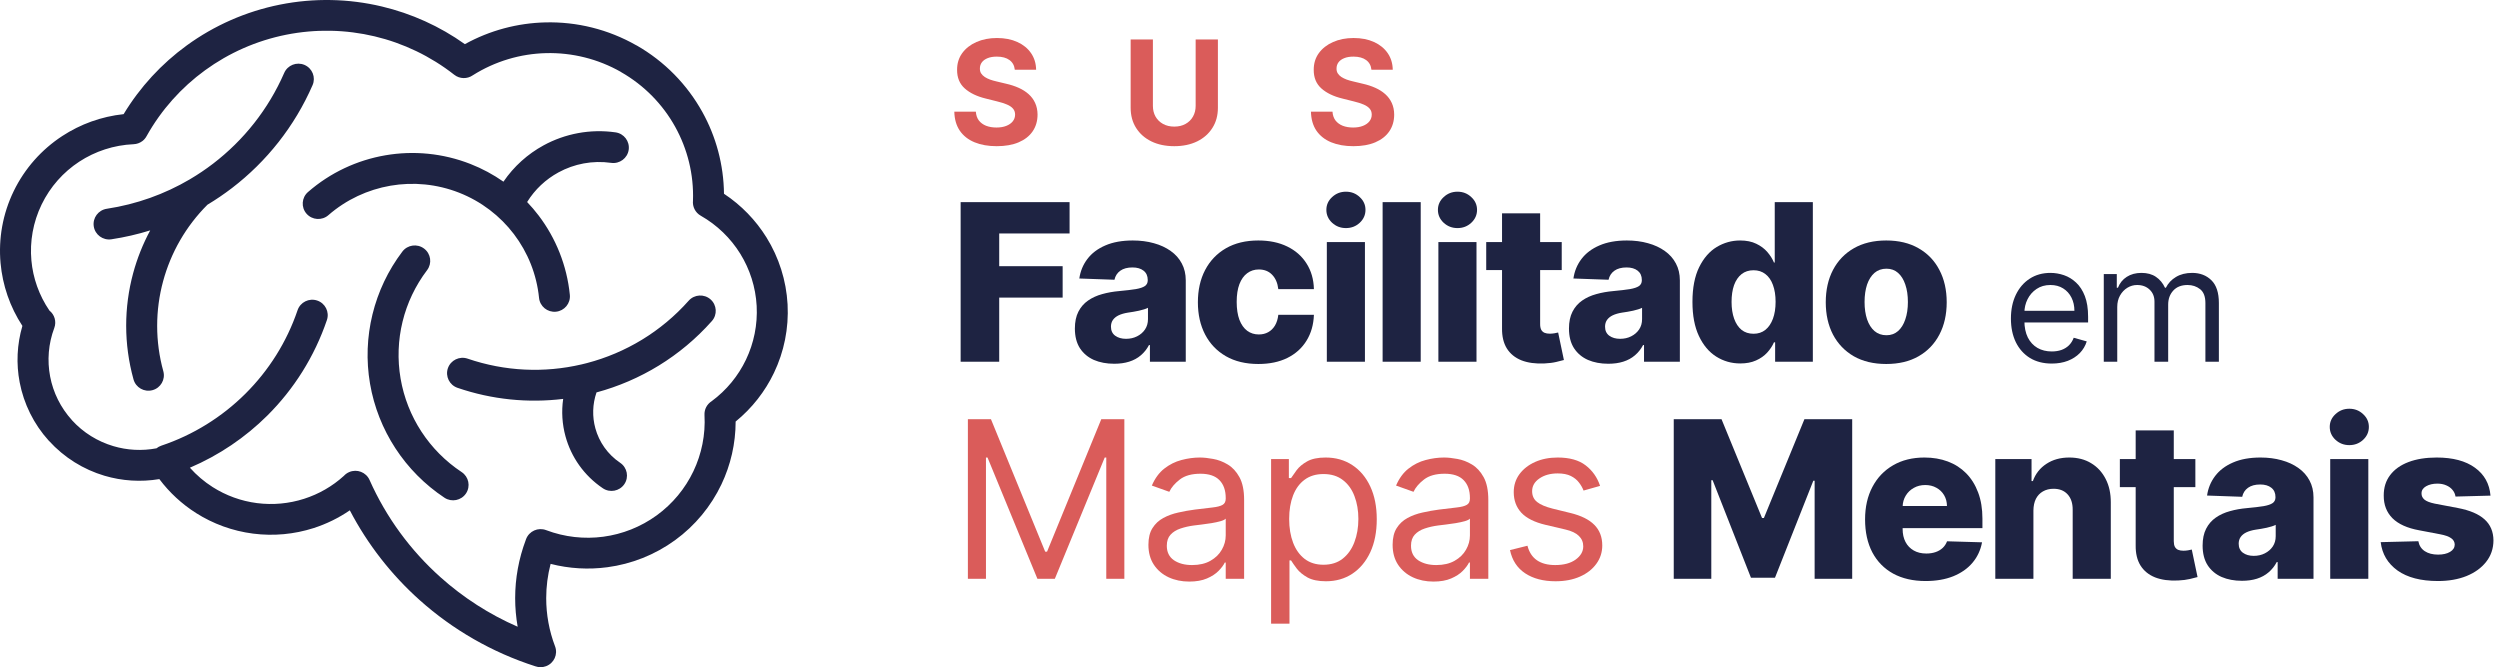
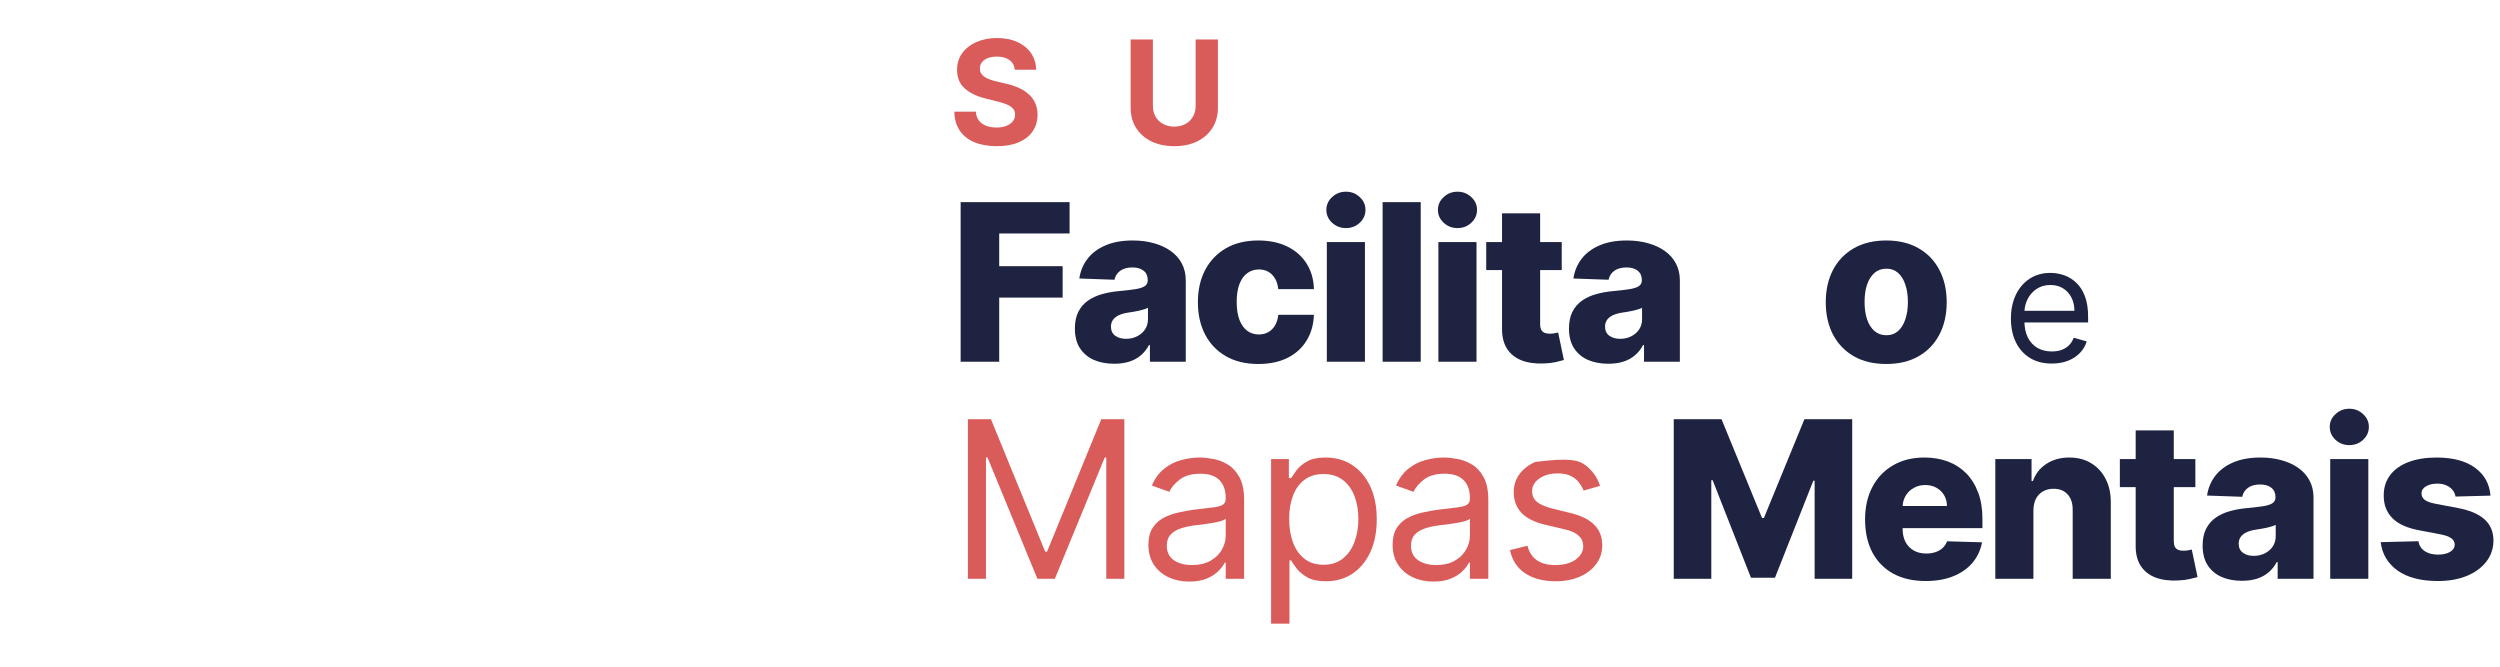
<svg xmlns="http://www.w3.org/2000/svg" width="311" height="83" viewBox="0 0 311 83" fill="none">
  <path d="M126.24 8.673C126.189 8.158 125.969 7.757 125.582 7.472C125.194 7.186 124.668 7.043 124.003 7.043C123.551 7.043 123.17 7.107 122.859 7.235C122.548 7.359 122.309 7.531 122.143 7.753C121.981 7.974 121.9 8.226 121.9 8.507C121.891 8.742 121.94 8.946 122.047 9.121C122.158 9.295 122.309 9.447 122.501 9.575C122.692 9.698 122.914 9.807 123.165 9.901C123.417 9.99 123.685 10.067 123.971 10.131L125.147 10.412C125.718 10.54 126.242 10.71 126.719 10.923C127.197 11.136 127.61 11.399 127.959 11.71C128.309 12.021 128.579 12.387 128.771 12.809C128.967 13.231 129.067 13.714 129.072 14.26C129.067 15.061 128.863 15.756 128.458 16.344C128.057 16.928 127.478 17.381 126.719 17.705C125.965 18.025 125.055 18.185 123.99 18.185C122.933 18.185 122.013 18.023 121.229 17.699C120.449 17.375 119.839 16.896 119.401 16.261C118.966 15.621 118.738 14.831 118.717 13.889H121.395C121.425 14.328 121.55 14.695 121.772 14.989C121.998 15.278 122.298 15.498 122.673 15.647C123.053 15.792 123.481 15.864 123.958 15.864C124.427 15.864 124.834 15.796 125.179 15.66C125.528 15.524 125.799 15.334 125.991 15.091C126.182 14.848 126.278 14.569 126.278 14.254C126.278 13.96 126.191 13.712 126.016 13.512C125.846 13.312 125.594 13.141 125.262 13.001C124.934 12.86 124.531 12.732 124.054 12.617L122.628 12.259C121.525 11.991 120.653 11.571 120.014 11C119.375 10.429 119.057 9.66 119.062 8.693C119.057 7.9 119.268 7.207 119.695 6.615C120.125 6.023 120.715 5.56 121.465 5.228C122.215 4.896 123.067 4.729 124.022 4.729C124.994 4.729 125.842 4.896 126.566 5.228C127.295 5.56 127.861 6.023 128.266 6.615C128.671 7.207 128.88 7.894 128.893 8.673H126.24Z" fill="#DA5C5A" />
  <path d="M148.739 4.908H151.507V13.41C151.507 14.364 151.279 15.2 150.823 15.915C150.371 16.631 149.739 17.19 148.925 17.59C148.111 17.986 147.163 18.185 146.08 18.185C144.994 18.185 144.043 17.986 143.229 17.59C142.415 17.19 141.783 16.631 141.331 15.915C140.879 15.2 140.653 14.364 140.653 13.41V4.908H143.421V13.173C143.421 13.672 143.53 14.115 143.747 14.503C143.969 14.891 144.28 15.195 144.68 15.417C145.081 15.639 145.548 15.749 146.08 15.749C146.617 15.749 147.084 15.639 147.48 15.417C147.881 15.195 148.19 14.891 148.407 14.503C148.628 14.115 148.739 13.672 148.739 13.173V4.908Z" fill="#DA5C5A" />
-   <path d="M170.606 8.673C170.555 8.158 170.335 7.757 169.947 7.472C169.56 7.186 169.033 7.043 168.369 7.043C167.917 7.043 167.535 7.107 167.224 7.235C166.913 7.359 166.675 7.531 166.508 7.753C166.347 7.974 166.266 8.226 166.266 8.507C166.257 8.742 166.306 8.946 166.413 9.121C166.523 9.295 166.675 9.447 166.866 9.575C167.058 9.698 167.28 9.807 167.531 9.901C167.783 9.99 168.051 10.067 168.337 10.131L169.513 10.412C170.084 10.54 170.608 10.71 171.085 10.923C171.562 11.136 171.976 11.399 172.325 11.71C172.675 12.021 172.945 12.387 173.137 12.809C173.333 13.231 173.433 13.714 173.437 14.26C173.433 15.061 173.229 15.756 172.824 16.344C172.423 16.928 171.844 17.381 171.085 17.705C170.331 18.025 169.421 18.185 168.356 18.185C167.299 18.185 166.379 18.023 165.594 17.699C164.815 17.375 164.205 16.896 163.766 16.261C163.332 15.621 163.104 14.831 163.082 13.889H165.761C165.79 14.328 165.916 14.695 166.138 14.989C166.364 15.278 166.664 15.498 167.039 15.647C167.418 15.792 167.847 15.864 168.324 15.864C168.793 15.864 169.2 15.796 169.545 15.66C169.894 15.524 170.165 15.334 170.356 15.091C170.548 14.848 170.644 14.569 170.644 14.254C170.644 13.96 170.557 13.712 170.382 13.512C170.212 13.312 169.96 13.141 169.628 13.001C169.3 12.86 168.897 12.732 168.42 12.617L166.994 12.259C165.891 11.991 165.019 11.571 164.38 11C163.741 10.429 163.423 9.66 163.428 8.693C163.423 7.9 163.634 7.207 164.06 6.615C164.491 6.023 165.081 5.56 165.831 5.228C166.581 4.896 167.433 4.729 168.388 4.729C169.359 4.729 170.207 4.896 170.932 5.228C171.66 5.56 172.227 6.023 172.632 6.615C173.037 7.207 173.246 7.894 173.258 8.673H170.606Z" fill="#DA5C5A" />
  <path d="M119.503 44.999V25.146H133.055V29.043H124.302V33.114H132.193V37.021H124.302V44.999H119.503Z" fill="#1E2342" />
  <path d="M138.61 45.251C137.66 45.251 136.817 45.093 136.08 44.776C135.35 44.453 134.771 43.968 134.345 43.322C133.925 42.669 133.715 41.852 133.715 40.87C133.715 40.042 133.86 39.344 134.151 38.776C134.442 38.207 134.842 37.745 135.353 37.39C135.864 37.034 136.452 36.766 137.117 36.585C137.783 36.398 138.494 36.272 139.25 36.207C140.097 36.129 140.778 36.049 141.295 35.965C141.812 35.874 142.187 35.748 142.42 35.587C142.659 35.419 142.779 35.183 142.779 34.879V34.83C142.779 34.333 142.607 33.948 142.265 33.677C141.922 33.405 141.46 33.27 140.879 33.27C140.252 33.27 139.748 33.405 139.366 33.677C138.985 33.948 138.743 34.323 138.639 34.801L134.267 34.646C134.397 33.741 134.729 32.934 135.266 32.223C135.809 31.505 136.552 30.943 137.495 30.536C138.445 30.122 139.586 29.916 140.917 29.916C141.867 29.916 142.743 30.029 143.544 30.255C144.346 30.474 145.044 30.798 145.638 31.224C146.233 31.644 146.692 32.161 147.015 32.775C147.344 33.389 147.509 34.09 147.509 34.879V44.999H143.05V42.925H142.934C142.669 43.429 142.329 43.855 141.916 44.204C141.509 44.553 141.027 44.815 140.471 44.99C139.922 45.164 139.302 45.251 138.61 45.251ZM140.074 42.149C140.585 42.149 141.043 42.046 141.451 41.839C141.864 41.632 142.194 41.348 142.439 40.986C142.685 40.618 142.808 40.191 142.808 39.706V38.291C142.672 38.362 142.507 38.427 142.313 38.485C142.126 38.543 141.919 38.598 141.693 38.65C141.467 38.702 141.234 38.747 140.995 38.785C140.756 38.824 140.526 38.86 140.307 38.892C139.861 38.963 139.479 39.073 139.163 39.222C138.853 39.37 138.613 39.564 138.445 39.803C138.284 40.036 138.203 40.314 138.203 40.637C138.203 41.128 138.378 41.503 138.727 41.761C139.082 42.02 139.531 42.149 140.074 42.149Z" fill="#1E2342" />
  <path d="M156.539 45.28C154.969 45.28 153.621 44.957 152.497 44.311C151.379 43.665 150.519 42.767 149.918 41.616C149.317 40.459 149.017 39.121 149.017 37.603C149.017 36.078 149.317 34.74 149.918 33.59C150.526 32.433 151.389 31.531 152.507 30.885C153.631 30.239 154.972 29.916 156.53 29.916C157.906 29.916 159.105 30.164 160.126 30.662C161.154 31.16 161.955 31.864 162.53 32.775C163.112 33.68 163.419 34.743 163.451 35.965H159.021C158.931 35.202 158.672 34.604 158.245 34.171C157.825 33.738 157.276 33.522 156.598 33.522C156.048 33.522 155.567 33.677 155.153 33.987C154.74 34.291 154.416 34.743 154.184 35.344C153.958 35.939 153.844 36.675 153.844 37.554C153.844 38.433 153.958 39.176 154.184 39.784C154.416 40.385 154.74 40.841 155.153 41.151C155.567 41.455 156.048 41.606 156.598 41.606C157.037 41.606 157.425 41.513 157.761 41.325C158.103 41.138 158.384 40.863 158.604 40.501C158.824 40.133 158.963 39.687 159.021 39.164H163.451C163.406 40.392 163.099 41.464 162.53 42.382C161.968 43.3 161.176 44.014 160.155 44.524C159.141 45.028 157.935 45.28 156.539 45.28Z" fill="#1E2342" />
  <path d="M165.058 44.999V30.109H169.798V44.999H165.058ZM167.433 28.374C166.767 28.374 166.196 28.154 165.717 27.715C165.239 27.269 165 26.733 165 26.106C165 25.485 165.239 24.955 165.717 24.516C166.196 24.07 166.767 23.847 167.433 23.847C168.105 23.847 168.677 24.07 169.149 24.516C169.627 24.955 169.866 25.485 169.866 26.106C169.866 26.733 169.627 27.269 169.149 27.715C168.677 28.154 168.105 28.374 167.433 28.374Z" fill="#1E2342" />
  <path d="M176.737 25.146V44.999H171.997V25.146H176.737Z" fill="#1E2342" />
  <path d="M178.935 44.999V30.109H183.676V44.999H178.935ZM181.31 28.374C180.645 28.374 180.073 28.154 179.595 27.715C179.116 27.269 178.877 26.733 178.877 26.106C178.877 25.485 179.116 24.955 179.595 24.516C180.073 24.07 180.645 23.847 181.31 23.847C181.983 23.847 182.554 24.07 183.026 24.516C183.504 24.955 183.744 25.485 183.744 26.106C183.744 26.733 183.504 27.269 183.026 27.715C182.554 28.154 181.983 28.374 181.31 28.374Z" fill="#1E2342" />
  <path d="M194.279 30.109V33.599H184.885V30.109H194.279ZM186.853 26.542H191.593V40.317C191.593 40.608 191.639 40.844 191.729 41.025C191.826 41.199 191.965 41.325 192.146 41.403C192.327 41.474 192.544 41.51 192.796 41.51C192.977 41.51 193.167 41.493 193.367 41.461C193.574 41.422 193.729 41.39 193.833 41.364L194.55 44.786C194.324 44.851 194.004 44.931 193.59 45.028C193.183 45.125 192.695 45.187 192.127 45.213C191.015 45.264 190.062 45.135 189.267 44.825C188.478 44.508 187.874 44.017 187.454 43.351C187.041 42.686 186.84 41.849 186.853 40.841V26.542Z" fill="#1E2342" />
  <path d="M200.076 45.251C199.126 45.251 198.283 45.093 197.546 44.776C196.815 44.453 196.237 43.968 195.811 43.322C195.39 42.669 195.18 41.852 195.18 40.87C195.18 40.042 195.326 39.344 195.617 38.776C195.908 38.207 196.308 37.745 196.819 37.39C197.329 37.034 197.917 36.766 198.583 36.585C199.249 36.398 199.96 36.272 200.716 36.207C201.562 36.129 202.244 36.049 202.761 35.965C203.278 35.874 203.653 35.748 203.886 35.587C204.125 35.419 204.244 35.183 204.244 34.879V34.83C204.244 34.333 204.073 33.948 203.731 33.677C203.388 33.405 202.926 33.27 202.344 33.27C201.717 33.27 201.213 33.405 200.832 33.677C200.451 33.948 200.208 34.323 200.105 34.801L195.733 34.646C195.862 33.741 196.195 32.934 196.731 32.223C197.274 31.505 198.018 30.943 198.961 30.536C199.911 30.122 201.052 29.916 202.383 29.916C203.333 29.916 204.209 30.029 205.01 30.255C205.811 30.474 206.509 30.798 207.104 31.224C207.699 31.644 208.157 32.161 208.481 32.775C208.81 33.389 208.975 34.09 208.975 34.879V44.999H204.516V42.925H204.399C204.134 43.429 203.795 43.855 203.382 44.204C202.974 44.553 202.493 44.815 201.937 44.99C201.388 45.164 200.767 45.251 200.076 45.251ZM201.54 42.149C202.05 42.149 202.509 42.046 202.916 41.839C203.33 41.632 203.659 41.348 203.905 40.986C204.151 40.618 204.273 40.191 204.273 39.706V38.291C204.138 38.362 203.973 38.427 203.779 38.485C203.592 38.543 203.385 38.598 203.159 38.65C202.932 38.702 202.7 38.747 202.461 38.785C202.221 38.824 201.992 38.86 201.772 38.892C201.326 38.963 200.945 39.073 200.628 39.222C200.318 39.37 200.079 39.564 199.911 39.803C199.75 40.036 199.669 40.314 199.669 40.637C199.669 41.128 199.843 41.503 200.192 41.761C200.548 42.02 200.997 42.149 201.54 42.149Z" fill="#1E2342" />
-   <path d="M216.493 45.213C215.394 45.213 214.396 44.928 213.497 44.359C212.599 43.791 211.882 42.938 211.345 41.8C210.809 40.663 210.541 39.251 210.541 37.564C210.541 35.813 210.819 34.371 211.374 33.241C211.93 32.11 212.657 31.273 213.556 30.73C214.46 30.187 215.433 29.916 216.473 29.916C217.255 29.916 217.924 30.051 218.48 30.323C219.036 30.588 219.495 30.93 219.857 31.35C220.219 31.77 220.493 32.206 220.681 32.659H220.778V25.146H225.518V44.999H220.826V42.586H220.681C220.48 43.044 220.196 43.474 219.828 43.875C219.459 44.276 218.997 44.599 218.441 44.844C217.892 45.09 217.242 45.213 216.493 45.213ZM218.141 41.519C218.716 41.519 219.207 41.358 219.614 41.035C220.021 40.705 220.335 40.243 220.555 39.648C220.774 39.054 220.884 38.356 220.884 37.554C220.884 36.74 220.774 36.039 220.555 35.451C220.341 34.863 220.028 34.41 219.614 34.094C219.207 33.777 218.716 33.619 218.141 33.619C217.553 33.619 217.055 33.78 216.648 34.103C216.241 34.426 215.931 34.882 215.717 35.47C215.51 36.058 215.407 36.753 215.407 37.554C215.407 38.356 215.514 39.054 215.727 39.648C215.94 40.243 216.247 40.705 216.648 41.035C217.055 41.358 217.553 41.519 218.141 41.519Z" fill="#1E2342" />
  <path d="M234.647 45.28C233.083 45.28 231.739 44.961 230.615 44.321C229.497 43.675 228.634 42.776 228.026 41.626C227.425 40.469 227.125 39.128 227.125 37.603C227.125 36.071 227.425 34.73 228.026 33.58C228.634 32.423 229.497 31.525 230.615 30.885C231.739 30.239 233.083 29.916 234.647 29.916C236.211 29.916 237.552 30.239 238.67 30.885C239.795 31.525 240.658 32.423 241.259 33.58C241.866 34.73 242.17 36.071 242.17 37.603C242.17 39.128 241.866 40.469 241.259 41.626C240.658 42.776 239.795 43.675 238.67 44.321C237.552 44.961 236.211 45.28 234.647 45.28ZM234.676 41.703C235.245 41.703 235.727 41.529 236.121 41.18C236.515 40.831 236.816 40.346 237.022 39.726C237.236 39.105 237.342 38.388 237.342 37.574C237.342 36.746 237.236 36.023 237.022 35.402C236.816 34.782 236.515 34.297 236.121 33.948C235.727 33.599 235.245 33.425 234.676 33.425C234.088 33.425 233.591 33.599 233.184 33.948C232.783 34.297 232.476 34.782 232.263 35.402C232.056 36.023 231.952 36.746 231.952 37.574C231.952 38.388 232.056 39.105 232.263 39.726C232.476 40.346 232.783 40.831 233.184 41.18C233.591 41.529 234.088 41.703 234.676 41.703Z" fill="#1E2342" />
  <path d="M255.243 45.227C254.192 45.227 253.285 44.995 252.523 44.531C251.766 44.062 251.181 43.408 250.769 42.57C250.362 41.727 250.158 40.747 250.158 39.63C250.158 38.513 250.362 37.528 250.769 36.675C251.181 35.818 251.754 35.151 252.488 34.673C253.226 34.19 254.088 33.948 255.073 33.948C255.641 33.948 256.202 34.043 256.756 34.232C257.31 34.422 257.814 34.729 258.269 35.156C258.723 35.577 259.086 36.136 259.356 36.832C259.625 37.528 259.76 38.385 259.76 39.403V40.113H251.351V38.664H258.056C258.056 38.049 257.933 37.499 257.687 37.016C257.445 36.533 257.099 36.152 256.65 35.873C256.204 35.593 255.679 35.454 255.073 35.454C254.405 35.454 253.828 35.62 253.34 35.951C252.857 36.278 252.485 36.704 252.225 37.229C251.964 37.755 251.834 38.318 251.834 38.92V39.886C251.834 40.709 251.976 41.408 252.26 41.981C252.549 42.549 252.949 42.982 253.461 43.281C253.972 43.574 254.566 43.721 255.243 43.721C255.684 43.721 256.081 43.659 256.437 43.536C256.796 43.408 257.106 43.219 257.367 42.968C257.627 42.712 257.829 42.395 257.971 42.016L259.59 42.471C259.419 43.02 259.133 43.503 258.731 43.92C258.328 44.332 257.831 44.654 257.239 44.886C256.647 45.113 255.982 45.227 255.243 45.227Z" fill="#1E2342" />
-   <path d="M261.71 44.999V34.09H263.329V35.795H263.471C263.699 35.212 264.066 34.76 264.572 34.438C265.079 34.111 265.687 33.948 266.398 33.948C267.117 33.948 267.716 34.111 268.194 34.438C268.677 34.76 269.054 35.212 269.324 35.795H269.437C269.717 35.231 270.136 34.784 270.694 34.452C271.253 34.116 271.923 33.948 272.704 33.948C273.68 33.948 274.478 34.254 275.098 34.864C275.718 35.47 276.028 36.415 276.028 37.698V44.999H274.352V37.698C274.352 36.893 274.132 36.318 273.692 35.972C273.251 35.627 272.733 35.454 272.136 35.454C271.369 35.454 270.775 35.686 270.354 36.15C269.932 36.609 269.721 37.192 269.721 37.897V44.999H268.017V37.528C268.017 36.907 267.816 36.408 267.413 36.029C267.011 35.646 266.492 35.454 265.858 35.454C265.422 35.454 265.015 35.57 264.636 35.802C264.262 36.034 263.959 36.356 263.727 36.768C263.5 37.175 263.386 37.646 263.386 38.181V44.999H261.71Z" fill="#1E2342" />
  <path d="M120.405 52.146H123.274L130.021 68.626H130.254L137.001 52.146H139.87V71.999H137.621V56.916H137.427L131.223 71.999H129.052L122.848 56.916H122.654V71.999H120.405V52.146Z" fill="#DA5C5A" />
  <path d="M147.943 72.348C147 72.348 146.143 72.171 145.374 71.815C144.605 71.453 143.994 70.933 143.542 70.254C143.09 69.569 142.863 68.742 142.863 67.773C142.863 66.92 143.031 66.228 143.368 65.698C143.704 65.162 144.153 64.742 144.715 64.438C145.277 64.134 145.898 63.908 146.576 63.76C147.261 63.604 147.95 63.482 148.641 63.391C149.546 63.275 150.279 63.188 150.842 63.129C151.41 63.065 151.824 62.958 152.082 62.809C152.347 62.661 152.48 62.402 152.48 62.034V61.956C152.48 61 152.218 60.257 151.695 59.727C151.178 59.197 150.392 58.932 149.339 58.932C148.247 58.932 147.391 59.171 146.77 59.649C146.15 60.127 145.713 60.638 145.461 61.181L143.29 60.405C143.678 59.501 144.195 58.796 144.841 58.292C145.494 57.782 146.205 57.426 146.974 57.226C147.749 57.019 148.512 56.916 149.261 56.916C149.74 56.916 150.289 56.974 150.909 57.09C151.536 57.2 152.141 57.429 152.722 57.778C153.31 58.127 153.798 58.654 154.186 59.358C154.574 60.063 154.768 61.006 154.768 62.189V71.999H152.48V69.983H152.364C152.208 70.306 151.95 70.652 151.588 71.02C151.226 71.389 150.745 71.702 150.144 71.96C149.543 72.219 148.809 72.348 147.943 72.348ZM148.292 70.293C149.197 70.293 149.959 70.115 150.58 69.76C151.207 69.405 151.678 68.946 151.995 68.383C152.318 67.821 152.48 67.23 152.48 66.609V64.516C152.383 64.632 152.17 64.739 151.84 64.835C151.517 64.926 151.142 65.007 150.716 65.078C150.295 65.142 149.885 65.201 149.484 65.252C149.09 65.298 148.77 65.336 148.525 65.369C147.93 65.446 147.374 65.572 146.857 65.747C146.347 65.915 145.933 66.17 145.617 66.513C145.306 66.849 145.151 67.307 145.151 67.889C145.151 68.684 145.445 69.285 146.033 69.692C146.628 70.093 147.381 70.293 148.292 70.293Z" fill="#DA5C5A" />
  <path d="M158.124 77.583V57.109H160.335V59.475H160.606C160.774 59.216 161.007 58.887 161.304 58.486C161.608 58.079 162.041 57.717 162.603 57.4C163.172 57.077 163.941 56.916 164.91 56.916C166.164 56.916 167.269 57.229 168.225 57.856C169.182 58.483 169.928 59.371 170.465 60.522C171.001 61.672 171.269 63.029 171.269 64.593C171.269 66.17 171.001 67.537 170.465 68.694C169.928 69.844 169.185 70.736 168.235 71.369C167.285 71.996 166.19 72.309 164.949 72.309C163.992 72.309 163.227 72.151 162.651 71.835C162.076 71.511 161.634 71.146 161.323 70.739C161.013 70.326 160.774 69.983 160.606 69.712H160.412V77.583H158.124ZM160.373 64.554C160.373 65.679 160.538 66.671 160.868 67.53C161.197 68.383 161.679 69.052 162.312 69.537C162.945 70.015 163.721 70.254 164.639 70.254C165.595 70.254 166.393 70.002 167.033 69.498C167.679 68.988 168.164 68.303 168.487 67.443C168.817 66.577 168.982 65.614 168.982 64.554C168.982 63.507 168.82 62.564 168.497 61.724C168.18 60.877 167.699 60.208 167.052 59.717C166.413 59.219 165.608 58.971 164.639 58.971C163.708 58.971 162.926 59.206 162.293 59.678C161.659 60.144 161.181 60.796 160.858 61.636C160.535 62.47 160.373 63.443 160.373 64.554Z" fill="#DA5C5A" />
  <path d="M178.322 72.348C177.378 72.348 176.522 72.171 175.753 71.815C174.984 71.453 174.373 70.933 173.921 70.254C173.468 69.569 173.242 68.742 173.242 67.773C173.242 66.92 173.41 66.228 173.746 65.698C174.082 65.162 174.532 64.742 175.094 64.438C175.656 64.134 176.276 63.908 176.955 63.76C177.64 63.604 178.328 63.482 179.02 63.391C179.925 63.275 180.658 63.188 181.22 63.129C181.789 63.065 182.203 62.958 182.461 62.809C182.726 62.661 182.859 62.402 182.859 62.034V61.956C182.859 61 182.597 60.257 182.073 59.727C181.556 59.197 180.771 58.932 179.718 58.932C178.626 58.932 177.769 59.171 177.149 59.649C176.528 60.127 176.092 60.638 175.84 61.181L173.669 60.405C174.057 59.501 174.574 58.796 175.22 58.292C175.873 57.782 176.583 57.426 177.352 57.226C178.128 57.019 178.891 56.916 179.64 56.916C180.118 56.916 180.668 56.974 181.288 57.09C181.915 57.2 182.519 57.429 183.101 57.778C183.689 58.127 184.177 58.654 184.565 59.358C184.953 60.063 185.146 61.006 185.146 62.189V71.999H182.859V69.983H182.742C182.587 70.306 182.329 70.652 181.967 71.02C181.605 71.389 181.123 71.702 180.522 71.96C179.921 72.219 179.188 72.348 178.322 72.348ZM178.671 70.293C179.576 70.293 180.338 70.115 180.959 69.76C181.586 69.405 182.057 68.946 182.374 68.383C182.697 67.821 182.859 67.23 182.859 66.609V64.516C182.762 64.632 182.548 64.739 182.219 64.835C181.896 64.926 181.521 65.007 181.094 65.078C180.674 65.142 180.264 65.201 179.863 65.252C179.469 65.298 179.149 65.336 178.904 65.369C178.309 65.446 177.753 65.572 177.236 65.747C176.726 65.915 176.312 66.17 175.995 66.513C175.685 66.849 175.53 67.307 175.53 67.889C175.53 68.684 175.824 69.285 176.412 69.692C177.007 70.093 177.76 70.293 178.671 70.293Z" fill="#DA5C5A" />
-   <path d="M199.05 60.444L196.995 61.026C196.866 60.683 196.675 60.35 196.423 60.027C196.178 59.698 195.841 59.426 195.415 59.213C194.988 59 194.442 58.893 193.777 58.893C192.865 58.893 192.106 59.103 191.499 59.523C190.898 59.937 190.597 60.464 190.597 61.103C190.597 61.672 190.804 62.121 191.217 62.451C191.631 62.78 192.277 63.055 193.156 63.275L195.366 63.818C196.698 64.141 197.69 64.635 198.343 65.301C198.995 65.96 199.322 66.81 199.322 67.85C199.322 68.703 199.076 69.466 198.585 70.138C198.1 70.81 197.422 71.34 196.549 71.728C195.677 72.116 194.662 72.309 193.505 72.309C191.987 72.309 190.73 71.98 189.734 71.321C188.739 70.662 188.109 69.699 187.844 68.432L190.015 67.889C190.222 68.691 190.613 69.291 191.188 69.692C191.77 70.093 192.529 70.293 193.466 70.293C194.533 70.293 195.379 70.067 196.006 69.615C196.64 69.156 196.956 68.606 196.956 67.967C196.956 67.45 196.775 67.017 196.413 66.668C196.052 66.312 195.496 66.047 194.746 65.873L192.264 65.291C190.901 64.968 189.899 64.467 189.259 63.788C188.626 63.103 188.309 62.247 188.309 61.22C188.309 60.38 188.545 59.636 189.017 58.99C189.495 58.344 190.145 57.836 190.965 57.468C191.793 57.1 192.73 56.916 193.777 56.916C195.25 56.916 196.407 57.239 197.247 57.885C198.094 58.531 198.695 59.384 199.05 60.444Z" fill="#DA5C5A" />
+   <path d="M199.05 60.444L196.995 61.026C196.866 60.683 196.675 60.35 196.423 60.027C196.178 59.698 195.841 59.426 195.415 59.213C194.988 59 194.442 58.893 193.777 58.893C192.865 58.893 192.106 59.103 191.499 59.523C190.898 59.937 190.597 60.464 190.597 61.103C190.597 61.672 190.804 62.121 191.217 62.451C191.631 62.78 192.277 63.055 193.156 63.275L195.366 63.818C196.698 64.141 197.69 64.635 198.343 65.301C198.995 65.96 199.322 66.81 199.322 67.85C199.322 68.703 199.076 69.466 198.585 70.138C198.1 70.81 197.422 71.34 196.549 71.728C195.677 72.116 194.662 72.309 193.505 72.309C191.987 72.309 190.73 71.98 189.734 71.321C188.739 70.662 188.109 69.699 187.844 68.432L190.015 67.889C190.222 68.691 190.613 69.291 191.188 69.692C191.77 70.093 192.529 70.293 193.466 70.293C194.533 70.293 195.379 70.067 196.006 69.615C196.64 69.156 196.956 68.606 196.956 67.967C196.956 67.45 196.775 67.017 196.413 66.668C196.052 66.312 195.496 66.047 194.746 65.873L192.264 65.291C190.901 64.968 189.899 64.467 189.259 63.788C188.626 63.103 188.309 62.247 188.309 61.22C188.309 60.38 188.545 59.636 189.017 58.99C189.495 58.344 190.145 57.836 190.965 57.468C195.25 56.916 196.407 57.239 197.247 57.885C198.094 58.531 198.695 59.384 199.05 60.444Z" fill="#DA5C5A" />
  <path d="M208.214 52.146H214.156L219.197 64.438H219.43L224.471 52.146H230.413V71.999H225.74V59.804H225.576L220.806 71.873H217.82L213.051 59.736H212.886V71.999H208.214V52.146Z" fill="#1E2342" />
  <path d="M239.547 72.28C237.99 72.28 236.646 71.974 235.515 71.359C234.39 70.739 233.524 69.857 232.917 68.713C232.316 67.563 232.015 66.196 232.015 64.612C232.015 63.074 232.319 61.73 232.926 60.58C233.534 59.423 234.39 58.525 235.495 57.885C236.6 57.239 237.903 56.916 239.402 56.916C240.462 56.916 241.431 57.08 242.31 57.41C243.189 57.739 243.948 58.227 244.588 58.874C245.228 59.52 245.726 60.318 246.081 61.268C246.436 62.212 246.614 63.294 246.614 64.516V65.698H233.673V62.945H242.203C242.197 62.441 242.077 61.992 241.845 61.598C241.612 61.203 241.292 60.897 240.885 60.677C240.484 60.451 240.022 60.337 239.499 60.337C238.969 60.337 238.494 60.457 238.074 60.696C237.654 60.929 237.321 61.249 237.075 61.656C236.83 62.057 236.7 62.512 236.688 63.023V65.824C236.688 66.432 236.807 66.965 237.046 67.424C237.285 67.876 237.625 68.228 238.064 68.48C238.504 68.733 239.027 68.859 239.635 68.859C240.055 68.859 240.436 68.8 240.778 68.684C241.121 68.568 241.415 68.396 241.661 68.17C241.906 67.944 242.09 67.666 242.213 67.337L246.566 67.463C246.385 68.438 245.987 69.288 245.373 70.012C244.766 70.729 243.968 71.288 242.979 71.689C241.99 72.083 240.846 72.28 239.547 72.28Z" fill="#1E2342" />
  <path d="M252.957 63.507V71.999H248.216V57.109H252.724V59.843H252.889C253.218 58.932 253.781 58.218 254.576 57.701C255.37 57.177 256.317 56.916 257.416 56.916C258.463 56.916 259.371 57.151 260.14 57.623C260.915 58.089 261.516 58.741 261.943 59.581C262.376 60.415 262.589 61.391 262.583 62.509V71.999H257.842V63.44C257.849 62.612 257.639 61.966 257.212 61.501C256.792 61.035 256.207 60.803 255.458 60.803C254.96 60.803 254.521 60.913 254.139 61.132C253.764 61.346 253.474 61.653 253.267 62.053C253.067 62.454 252.963 62.939 252.957 63.507Z" fill="#1E2342" />
  <path d="M273.103 57.109V60.599H263.71V57.109H273.103ZM265.678 53.542H270.418V67.317C270.418 67.608 270.463 67.844 270.554 68.025C270.651 68.199 270.79 68.325 270.971 68.403C271.152 68.474 271.368 68.51 271.62 68.51C271.801 68.51 271.992 68.493 272.192 68.461C272.399 68.422 272.554 68.39 272.657 68.364L273.375 71.786C273.149 71.851 272.829 71.931 272.415 72.028C272.008 72.125 271.52 72.187 270.951 72.213C269.84 72.264 268.886 72.135 268.091 71.825C267.303 71.508 266.699 71.017 266.279 70.351C265.865 69.686 265.665 68.849 265.678 67.841V53.542Z" fill="#1E2342" />
  <path d="M278.9 72.251C277.95 72.251 277.107 72.093 276.37 71.776C275.64 71.453 275.062 70.969 274.635 70.322C274.215 69.669 274.005 68.852 274.005 67.87C274.005 67.043 274.15 66.344 274.441 65.776C274.732 65.207 275.133 64.745 275.643 64.39C276.154 64.034 276.742 63.766 277.408 63.585C278.073 63.398 278.784 63.272 279.54 63.207C280.387 63.129 281.069 63.049 281.586 62.965C282.103 62.874 282.478 62.748 282.71 62.587C282.949 62.419 283.069 62.183 283.069 61.879V61.83C283.069 61.333 282.898 60.948 282.555 60.677C282.213 60.405 281.75 60.27 281.169 60.27C280.542 60.27 280.038 60.405 279.657 60.677C279.275 60.948 279.033 61.323 278.93 61.801L274.558 61.646C274.687 60.741 275.02 59.934 275.556 59.223C276.099 58.505 276.842 57.943 277.786 57.536C278.736 57.122 279.876 56.916 281.208 56.916C282.158 56.916 283.033 57.029 283.835 57.255C284.636 57.474 285.334 57.798 285.929 58.224C286.523 58.644 286.982 59.161 287.305 59.775C287.635 60.389 287.8 61.09 287.8 61.879V71.999H283.34V69.925H283.224C282.959 70.429 282.62 70.855 282.206 71.204C281.799 71.553 281.318 71.815 280.762 71.99C280.212 72.164 279.592 72.251 278.9 72.251ZM280.364 69.149C280.875 69.149 281.334 69.046 281.741 68.839C282.154 68.632 282.484 68.348 282.73 67.986C282.975 67.618 283.098 67.191 283.098 66.706V65.291C282.962 65.362 282.797 65.427 282.604 65.485C282.416 65.543 282.209 65.598 281.983 65.65C281.757 65.701 281.524 65.747 281.285 65.785C281.046 65.824 280.817 65.86 280.597 65.892C280.151 65.963 279.77 66.073 279.453 66.222C279.143 66.37 278.904 66.564 278.736 66.803C278.574 67.036 278.493 67.314 278.493 67.637C278.493 68.128 278.668 68.503 279.017 68.761C279.372 69.02 279.821 69.149 280.364 69.149Z" fill="#1E2342" />
  <path d="M289.879 71.999V57.109H294.619V71.999H289.879ZM292.254 55.374C291.588 55.374 291.017 55.154 290.538 54.715C290.06 54.269 289.821 53.733 289.821 53.106C289.821 52.485 290.06 51.955 290.538 51.516C291.017 51.07 291.588 50.847 292.254 50.847C292.926 50.847 293.498 51.07 293.97 51.516C294.448 51.955 294.687 52.485 294.687 53.106C294.687 53.733 294.448 54.269 293.97 54.715C293.498 55.154 292.926 55.374 292.254 55.374Z" fill="#1E2342" />
  <path d="M309.817 61.656L305.465 61.772C305.419 61.462 305.297 61.187 305.096 60.948C304.896 60.703 304.634 60.512 304.311 60.376C303.994 60.234 303.626 60.163 303.206 60.163C302.657 60.163 302.188 60.273 301.8 60.493C301.419 60.712 301.232 61.01 301.238 61.384C301.232 61.675 301.348 61.927 301.587 62.141C301.833 62.354 302.269 62.525 302.896 62.654L305.765 63.197C307.252 63.482 308.357 63.953 309.081 64.612C309.811 65.272 310.179 66.144 310.186 67.23C310.179 68.251 309.875 69.14 309.274 69.896C308.68 70.652 307.866 71.24 306.832 71.66C305.798 72.074 304.615 72.28 303.284 72.28C301.157 72.28 299.48 71.844 298.252 70.972C297.031 70.093 296.333 68.917 296.159 67.443L300.841 67.327C300.944 67.87 301.212 68.283 301.645 68.568C302.078 68.852 302.631 68.994 303.303 68.994C303.91 68.994 304.405 68.881 304.786 68.655C305.167 68.429 305.361 68.128 305.368 67.753C305.361 67.417 305.213 67.149 304.922 66.949C304.631 66.742 304.175 66.58 303.555 66.464L300.957 65.97C299.464 65.698 298.353 65.197 297.622 64.467C296.892 63.73 296.53 62.793 296.537 61.656C296.53 60.661 296.795 59.811 297.331 59.106C297.868 58.395 298.63 57.853 299.619 57.478C300.608 57.103 301.775 56.916 303.119 56.916C305.135 56.916 306.725 57.339 307.888 58.185C309.051 59.026 309.695 60.182 309.817 61.656Z" fill="#1E2342" />
-   <path d="M19.459 55.777C19.636 55.631 19.843 55.515 20.073 55.439C24.054 54.103 27.616 51.873 30.523 48.983C33.43 46.092 35.673 42.552 37.017 38.593C37.354 37.591 38.446 37.05 39.454 37.386C40.463 37.721 41.006 38.806 40.669 39.809C39.124 44.356 36.565 48.406 33.254 51.698C30.516 54.419 27.256 56.63 23.623 58.183C24.454 59.115 25.406 59.926 26.45 60.589C28.102 61.639 29.982 62.331 31.97 62.587C33.962 62.842 35.963 62.65 37.831 62.05C39.65 61.467 41.341 60.502 42.778 59.198C42.954 59.003 43.175 58.842 43.431 58.73C44.407 58.304 45.544 58.743 45.974 59.713C48.046 64.371 51.072 68.478 54.801 71.811C57.633 74.344 60.868 76.429 64.397 77.966C64.19 76.788 64.086 75.6 64.086 74.412C64.086 71.96 64.528 69.504 65.41 67.159C65.422 67.125 65.432 67.091 65.446 67.058C65.825 66.068 66.94 65.57 67.936 65.948C70.242 66.821 72.688 67.084 75.052 66.768C77.418 66.452 79.706 65.556 81.695 64.111C83.684 62.665 85.238 60.768 86.26 58.623C87.283 56.475 87.775 54.076 87.639 51.631C87.599 50.916 87.959 50.271 88.528 49.911C90.382 48.545 91.835 46.761 92.8 44.743C93.782 42.69 94.255 40.394 94.129 38.054C94.001 35.717 93.282 33.492 92.088 31.562C90.893 29.634 89.215 27.996 87.167 26.83C86.482 26.44 86.129 25.696 86.207 24.963C86.321 21.703 85.526 18.538 83.995 15.778C82.448 12.989 80.145 10.614 77.259 8.968L77.263 8.961L77.259 8.959C74.375 7.312 71.147 6.533 67.938 6.609C64.76 6.685 61.598 7.609 58.809 9.37C58.131 9.84 57.197 9.838 56.513 9.304C53.553 6.984 50.165 5.369 46.602 4.521C43.029 3.672 39.271 3.587 35.584 4.323C31.904 5.06 28.475 6.584 25.508 8.743C22.555 10.891 20.066 13.665 18.248 16.913C18.18 17.044 18.097 17.166 18 17.276L17.998 17.279L17.987 17.291L17.967 17.315L17.957 17.324L17.934 17.348L17.926 17.358L17.868 17.416L17.861 17.421L17.833 17.447L17.827 17.452L17.799 17.478L17.792 17.483L17.762 17.507L17.757 17.513L17.725 17.537L17.722 17.541L17.689 17.565C17.39 17.786 17.023 17.924 16.623 17.94C14.164 18.046 11.835 18.82 9.856 20.114C7.88 21.409 6.248 23.23 5.179 25.436C4.11 27.641 3.693 30.047 3.905 32.395C4.102 34.587 4.857 36.739 6.148 38.634C6.782 39.134 7.05 40.002 6.753 40.798C6.014 42.763 5.856 44.854 6.238 46.847C6.615 48.825 7.535 50.708 8.953 52.268L8.949 52.271C10.358 53.822 12.151 54.921 14.103 55.499C15.819 56.009 17.656 56.114 19.461 55.771M62.629 22.601C63.927 20.696 65.649 19.158 67.625 18.081C70.287 16.63 73.41 16.016 76.572 16.465C77.626 16.613 78.359 17.584 78.21 18.633C78.06 19.68 77.082 20.41 76.029 20.26C73.714 19.93 71.427 20.381 69.48 21.442C67.902 22.301 66.546 23.562 65.575 25.132C66.085 25.667 66.564 26.229 67.011 26.815C69.15 29.633 70.524 33.029 70.889 36.684C70.993 37.735 70.22 38.672 69.16 38.777C68.103 38.879 67.161 38.111 67.057 37.057C66.764 34.128 65.656 31.396 63.932 29.125C62.211 26.861 59.872 25.056 57.11 23.971C54.349 22.888 51.399 22.615 48.582 23.1C45.764 23.586 43.078 24.826 40.851 26.768C40.05 27.464 38.835 27.384 38.135 26.588C37.435 25.793 37.515 24.583 38.316 23.887C41.092 21.468 44.432 19.923 47.934 19.32C51.435 18.716 55.099 19.054 58.53 20.401C59.997 20.977 61.371 21.72 62.629 22.601ZM74.205 48.817C73.698 50.29 73.667 51.843 74.062 53.28C74.528 54.982 75.59 56.524 77.153 57.575C78.032 58.168 78.262 59.358 77.666 60.232C77.07 61.105 75.874 61.333 74.995 60.742C72.645 59.16 71.05 56.843 70.349 54.285C69.936 52.781 69.831 51.194 70.059 49.624C65.715 50.153 61.224 49.722 56.916 48.246C55.909 47.902 55.373 46.809 55.717 45.807C56.064 44.806 57.161 44.271 58.169 44.615C62.831 46.214 67.732 46.406 72.323 45.337L72.377 45.325C72.594 45.276 72.809 45.22 73.023 45.165C77.821 43.907 82.25 41.266 85.673 37.406C86.377 36.616 87.594 36.542 88.39 37.242C89.185 37.942 89.26 39.151 88.556 39.941C84.662 44.329 79.644 47.351 74.205 48.817ZM50.054 31.296C50.695 30.451 51.904 30.282 52.754 30.922C53.604 31.56 53.773 32.761 53.132 33.606C51.669 35.536 50.639 37.717 50.08 40.004C49.519 42.298 49.425 44.71 49.833 47.095C50.241 49.471 51.131 51.712 52.422 53.69C53.714 55.669 55.411 57.389 57.428 58.725C58.316 59.31 58.558 60.498 57.972 61.382C57.383 62.263 56.189 62.505 55.3 61.922C52.84 60.291 50.771 58.193 49.193 55.775C47.614 53.358 46.527 50.623 46.03 47.726C45.536 44.837 45.652 41.906 46.337 39.106C47.023 36.302 48.277 33.639 50.053 31.297L50.054 31.296ZM25.806 25.468C23.119 28.15 21.249 31.443 20.291 34.983C19.312 38.598 19.288 42.464 20.319 46.189C20.597 47.209 19.992 48.261 18.968 48.537C17.944 48.816 16.887 48.214 16.607 47.194C15.388 42.792 15.414 38.239 16.562 33.992C17.061 32.146 17.774 30.355 18.687 28.659C17.12 29.146 15.508 29.519 13.858 29.768C12.803 29.926 11.821 29.202 11.663 28.156C11.505 27.107 12.23 26.129 13.285 25.971C16.99 25.41 20.484 24.151 23.608 22.313L23.649 22.289V22.287C24.642 21.701 25.597 21.057 26.509 20.359C30.315 17.444 33.386 13.588 35.354 9.074C35.775 8.105 36.906 7.658 37.881 8.076C38.856 8.496 39.305 9.62 38.885 10.589C36.65 15.717 33.17 20.09 28.864 23.389C27.884 24.139 26.864 24.833 25.804 25.468H25.806ZM2.786 40.542C1.232 38.17 0.319 35.483 0.069 32.73C-0.204 29.705 0.331 26.609 1.705 23.777C3.079 20.945 5.184 18.597 7.741 16.925C10.001 15.444 12.614 14.493 15.379 14.2C17.419 10.826 20.098 7.932 23.229 5.655C26.634 3.177 30.582 1.425 34.827 0.575C39.065 -0.272 43.383 -0.173 47.492 0.804C51.184 1.682 54.699 3.26 57.83 5.493C60.939 3.775 64.381 2.869 67.846 2.786C71.739 2.691 75.662 3.64 79.171 5.644L79.174 5.637C82.684 7.64 85.487 10.534 87.373 13.933C89.076 17.002 90.025 20.489 90.064 24.104C92.227 25.532 94.024 27.4 95.36 29.553C96.891 32.026 97.81 34.872 97.975 37.86C98.137 40.843 97.534 43.765 96.283 46.38C95.177 48.695 93.559 50.772 91.513 52.44C91.512 55.179 90.894 57.844 89.745 60.258C88.451 62.975 86.486 65.376 83.972 67.203C81.456 69.029 78.559 70.164 75.562 70.563C73.22 70.877 70.82 70.743 68.496 70.146C68.131 71.542 67.948 72.975 67.948 74.412C67.948 76.451 68.316 78.484 69.051 80.409C69.426 81.398 68.923 82.503 67.926 82.875C67.478 83.044 67.008 83.034 66.591 82.885C61.208 81.157 56.326 78.334 52.218 74.662C48.693 71.511 45.736 67.733 43.517 63.485C42.121 64.443 40.6 65.184 39.006 65.696C36.612 66.463 34.045 66.711 31.485 66.382C28.923 66.053 26.503 65.165 24.379 63.815C22.629 62.702 21.082 61.278 19.823 59.6C17.514 59.985 15.181 59.829 12.996 59.182C10.39 58.407 7.99 56.931 6.089 54.838L6.085 54.835L6.081 54.838C4.189 52.753 2.957 50.225 2.446 47.557C2.005 45.258 2.108 42.854 2.786 40.542Z" fill="#1E2342" />
</svg>